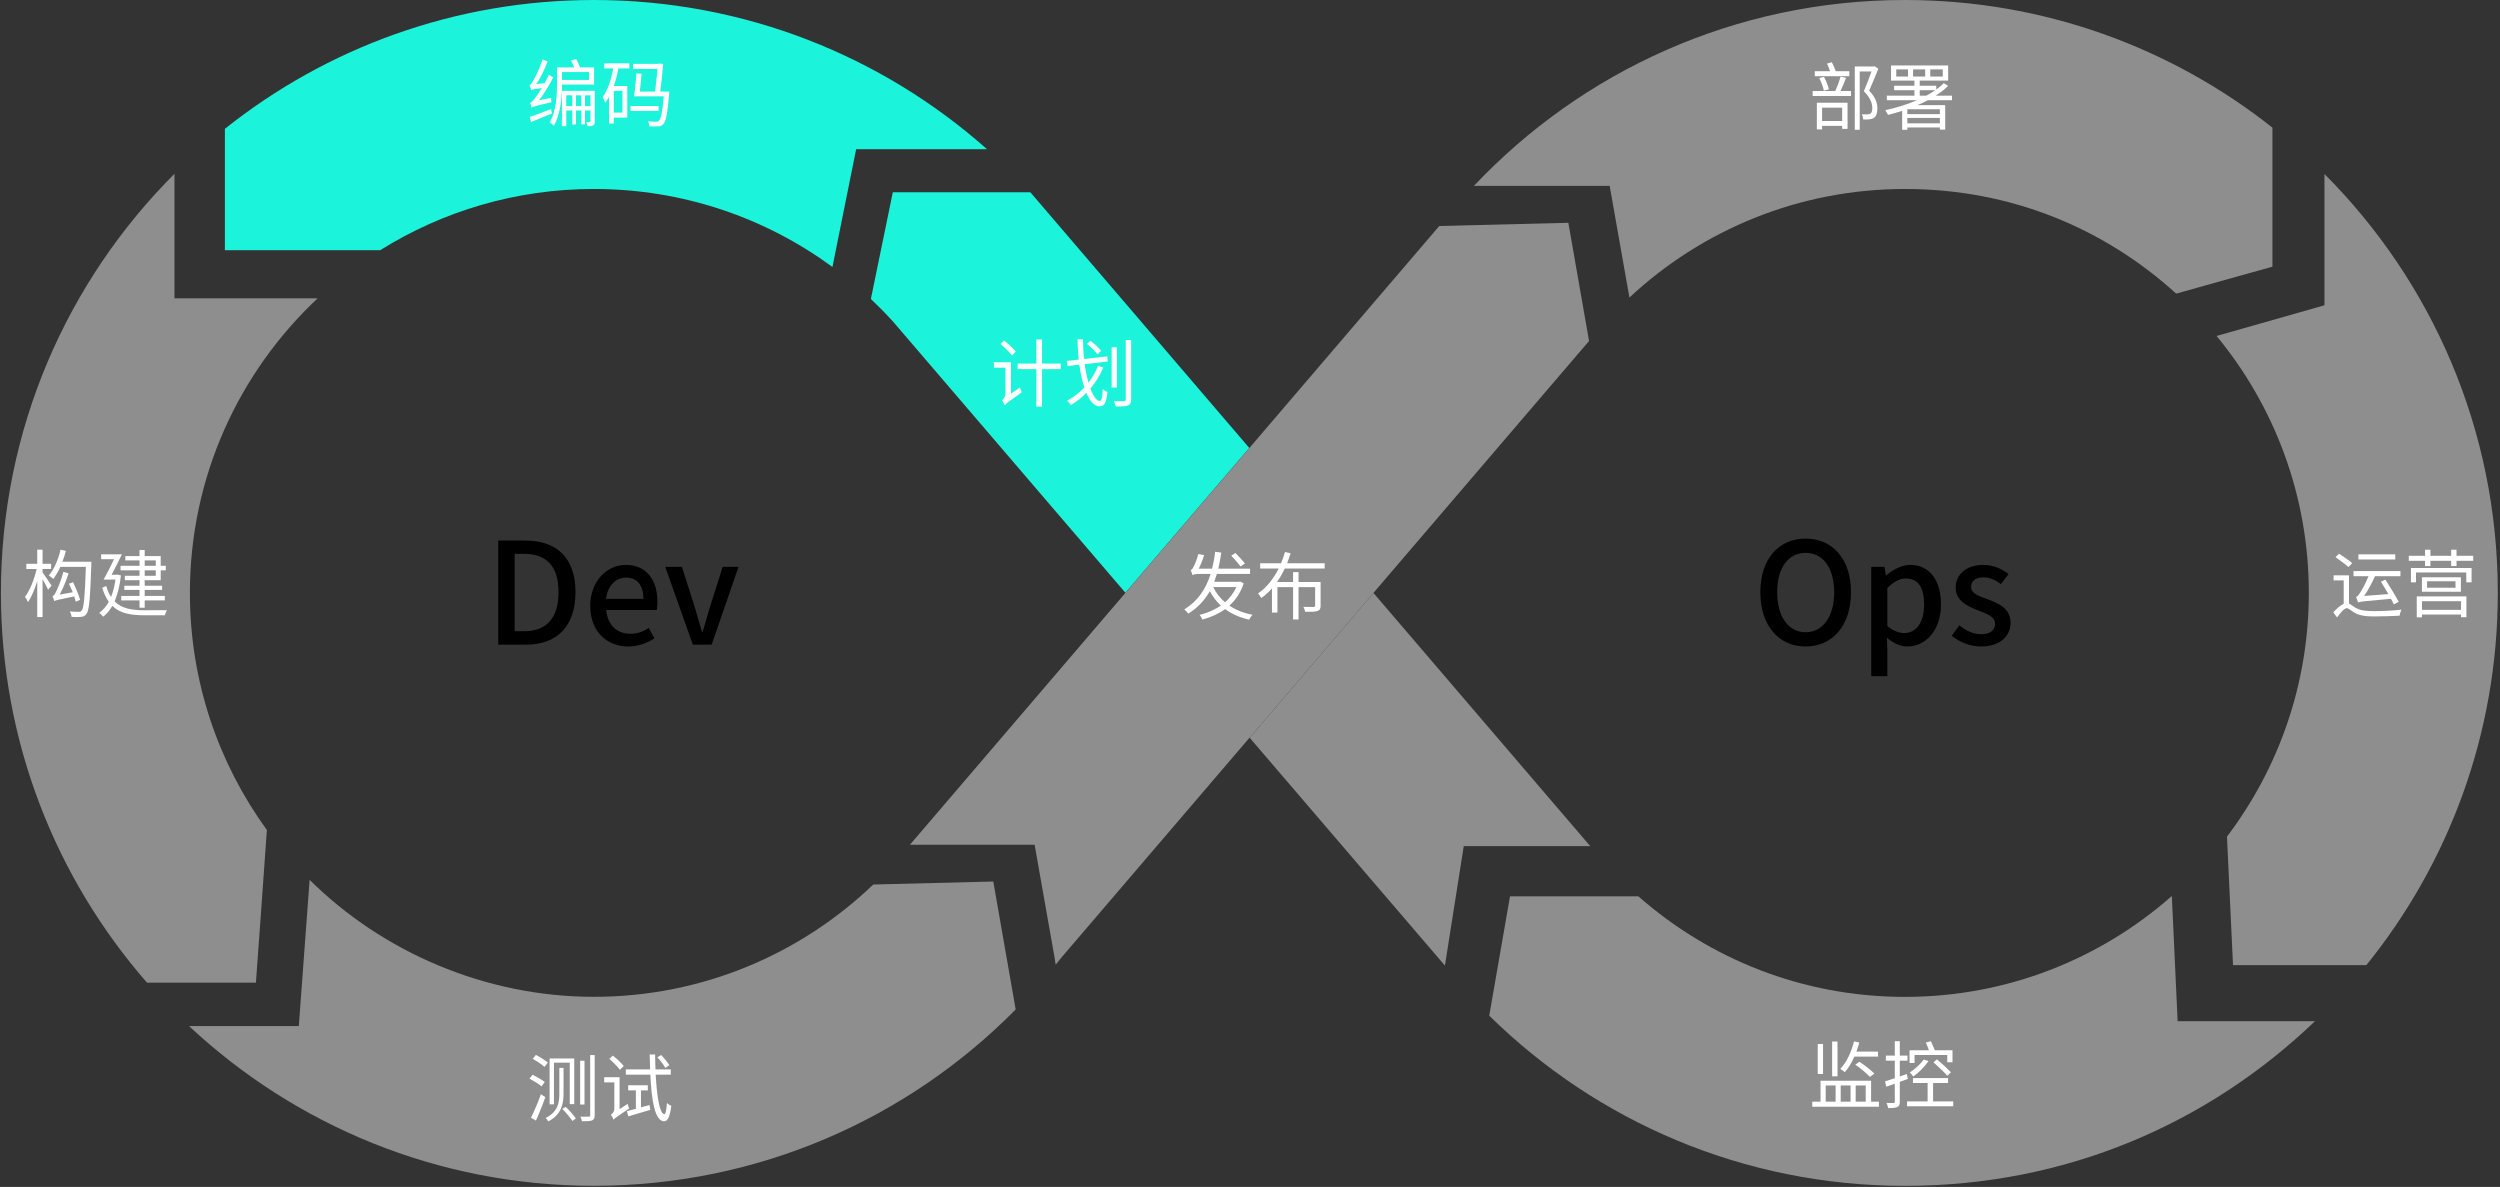
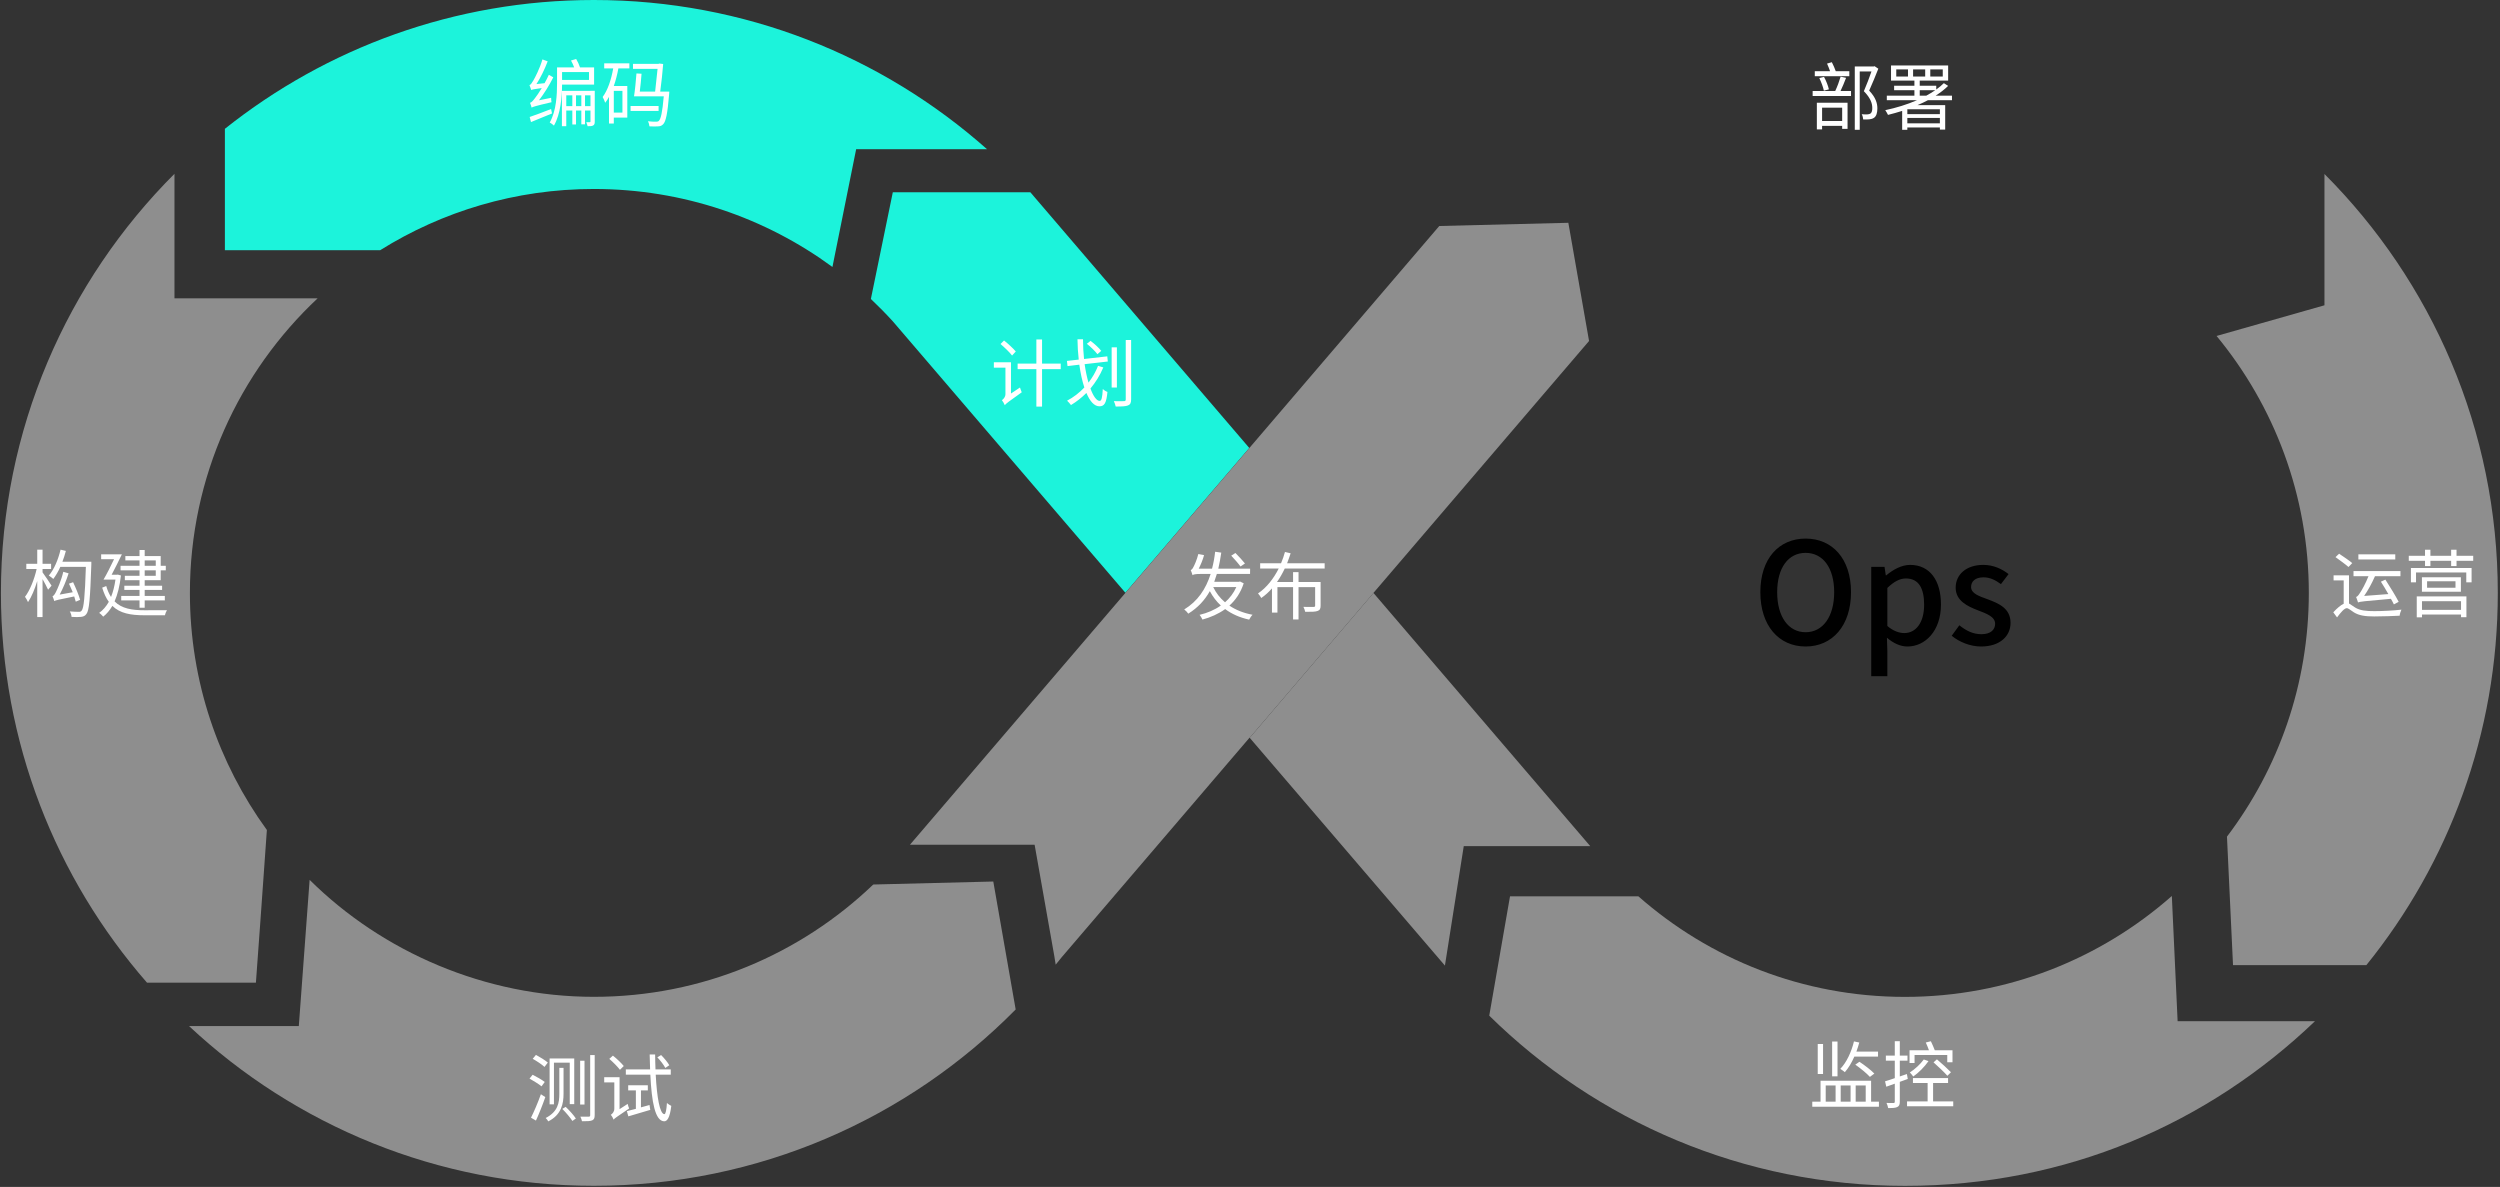
<svg xmlns="http://www.w3.org/2000/svg" width="813" height="386" viewBox="0 0 813 386" fill="none">
  <rect x="0" y="0" width="813" height="386" fill="#333333" stroke="none" />
  <g clip-path="url(#clip0_1639_1201)">
    <path d="M61.476 333.678C95.935 365.892 142.217 385.623 193.121 385.623C246.8 385.623 295.344 363.679 330.298 328.279L323.017 286.67L283.984 287.644C260.389 310.248 228.39 324.167 193.121 324.167C157.853 324.167 124.417 309.637 100.69 286.125L97.173 333.678H61.476Z" fill="#8E8E8E" />
    <path d="M56.753 56.504C21.865 91.393 0.301 139.589 0.301 192.822C0.301 241.349 18.232 285.666 47.804 319.564H83.221C83.221 319.564 85.896 283.107 86.788 269.914C71.052 248.251 61.756 221.635 61.756 192.822C61.756 155.028 77.74 120.998 103.283 97.023H56.737V56.504H56.753Z" fill="#8E8E8E" />
    <path d="M321.003 48.544C286.973 18.344 242.193 0 193.121 0C147.765 0 106.073 15.669 73.133 41.889V81.368H123.625C143.785 68.77 167.595 61.456 193.121 61.456C222.149 61.456 248.98 70.867 270.709 86.817L278.42 48.527H321.003V48.544Z" fill="#1CF3DB" />
    <path d="M706.281 291.379C683.132 311.787 652.767 324.187 619.48 324.187C586.193 324.187 555.927 311.837 532.811 291.494H491.054L484.301 330.296C519.107 364.525 566.825 385.643 619.48 385.643C672.135 385.643 718.185 365.268 752.826 332.096H708.163L706.281 291.379Z" fill="#8E8E8E" />
-     <path d="M738.973 41.493C706.116 15.504 664.622 0 619.48 0C564.249 0 514.467 23.232 479.314 60.448H523.466L529.889 96.757C553.352 74.863 584.856 61.456 619.48 61.456C654.105 61.456 684.37 74.335 707.701 95.486C717.542 92.679 738.99 86.735 738.99 86.735V41.493H738.973Z" fill="#8E8E8E" />
    <path d="M755.914 56.566V99.281L720.827 109.254C739.568 131.958 750.828 161.084 750.828 192.819C750.828 222.589 740.905 250.048 724.212 272.074L726.177 313.864H769.536C796.268 280.775 812.284 238.671 812.284 192.819C812.284 139.619 790.737 91.455 755.897 56.566H755.914Z" fill="#8E8E8E" />
    <path d="M335.07 62.527H290.341L283.208 97.234C285.685 99.579 288.079 102.006 290.374 104.532L365.98 192.77L406.268 145.679L335.07 62.527Z" fill="#1CF3DB" />
    <path d="M446.655 192.836L406.4 239.927L469.887 314.013L476.013 275.162H517.143L446.655 192.836Z" fill="#8E8E8E" />
    <path d="M446.638 192.822L516.614 111.057L516.762 110.892L510.026 72.453L468.054 73.493L406.284 145.698L365.996 192.789L295.905 274.718H336.457L342.88 311.027L343.31 313.718C343.937 312.942 344.581 312.166 345.192 311.374L406.35 239.896L406.383 239.945L446.655 192.855L446.622 192.822H446.638Z" fill="#8E8E8E" />
    <path d="M175.272 32.618L179.232 31.802C179.232 32.282 179.28 32.906 179.352 33.242C174.072 34.466 173.328 34.73 172.872 34.994C172.8 34.658 172.56 33.866 172.368 33.434C172.824 33.338 173.352 32.738 174.024 31.85C174.408 31.394 175.248 30.17 176.184 28.634C173.616 28.994 173.064 29.114 172.752 29.282C172.656 28.946 172.368 28.106 172.176 27.674C172.584 27.578 172.968 26.978 173.448 26.162C173.928 25.37 175.56 22.25 176.4 19.322L178.104 19.946C177.12 22.562 175.8 25.25 174.456 27.338L177.096 27.05C177.576 26.186 178.08 25.25 178.488 24.314L179.928 25.154C178.608 27.77 176.952 30.434 175.272 32.618ZM179.208 35.45L179.52 36.89C177.12 37.874 174.624 38.906 172.68 39.698L172.248 38.042C173.976 37.49 176.592 36.458 179.208 35.45ZM191.544 23.426H182.784V25.994H191.544V23.426ZM193.2 27.506H182.784C182.76 31.394 182.352 36.986 180.144 40.85C179.856 40.538 179.16 40.034 178.776 39.842C180.936 36.026 181.152 30.746 181.152 27.098V21.914H186.72C186.456 21.194 186.072 20.354 185.688 19.682L187.368 19.178C187.872 20.018 188.376 21.122 188.616 21.914H193.2V27.506ZM190.248 34.514H192.024V31.01H190.248V34.514ZM187.32 34.514H189.048V31.01H187.32V34.514ZM184.152 34.514H186.12V31.01H184.152V34.514ZM192.024 29.522H193.416V39.53C193.416 40.154 193.32 40.562 192.888 40.802C192.48 41.042 191.904 41.042 191.088 41.042C191.016 40.682 190.824 40.106 190.656 39.746H191.784C191.952 39.746 192.024 39.698 192.024 39.506V35.954H190.248V40.442H189.048V35.954H187.32V40.466H186.12V35.954H184.152V41.042H182.736V29.546H192.024V29.522ZM202.416 36.626V29.546H199.608V36.626H202.416ZM196.488 22.25V20.594H204.672V22.25H201.096C200.736 24.242 200.232 26.186 199.608 27.962H204V38.234H199.608V40.178H198.048V31.514C197.664 32.21 197.256 32.858 196.8 33.434C196.68 33.002 196.272 31.994 195.984 31.538C197.664 29.282 198.768 25.898 199.416 22.25H196.488ZM214.176 34.466V36.074H205.056V34.466H214.176ZM214.704 29.786H217.656C217.656 29.786 217.632 30.338 217.608 30.578C217.08 37.01 216.528 39.506 215.688 40.37C215.208 40.874 214.776 41.066 214.056 41.09C213.432 41.162 212.352 41.138 211.2 41.09C211.152 40.586 210.984 39.914 210.696 39.434C211.872 39.578 212.928 39.578 213.36 39.578C213.768 39.578 214.032 39.53 214.272 39.29C214.896 38.69 215.4 36.578 215.856 31.322H206.184C206.496 29.378 206.808 26.21 206.976 23.882L208.632 23.978C208.512 25.802 208.272 28.01 208.056 29.786H213.048C213.336 27.386 213.648 24.482 213.84 22.394H205.848V20.762H214.152L214.416 20.666L215.664 20.81C215.472 23.282 215.112 26.834 214.704 29.786Z" fill="white" />
    <path d="M330.331 114.299L329.131 115.619C328.339 114.587 326.683 112.979 325.363 111.875L326.515 110.723C327.835 111.779 329.515 113.315 330.331 114.299ZM328.771 127.979L331.699 126.011C331.819 126.467 332.131 127.211 332.275 127.571C327.811 130.739 327.139 131.267 326.755 131.771C326.587 131.291 326.131 130.523 325.819 130.139C326.275 129.827 326.971 129.155 326.971 128.147V119.555H323.203V117.803H328.771V127.979ZM344.947 118.235V120.035H338.875V132.227H337.027V120.035H330.931V118.235H337.027V110.387H338.875V118.235H344.947ZM358.123 114.107L356.875 115.187C356.203 114.251 354.691 112.787 353.443 111.803L354.643 110.843C355.891 111.779 357.427 113.171 358.123 114.107ZM360.259 117.563L352.723 118.427C353.035 120.659 353.491 122.723 353.971 124.427C355.243 122.795 356.299 120.971 357.091 118.979L358.795 119.483C357.715 122.075 356.275 124.355 354.619 126.347C355.531 128.867 356.635 130.379 357.619 130.379C358.219 130.379 358.483 129.299 358.627 126.515C359.035 126.899 359.659 127.307 360.139 127.451C359.803 131.075 359.155 132.131 357.523 132.131C355.867 132.131 354.427 130.499 353.299 127.787C351.763 129.323 350.083 130.643 348.283 131.723C348.019 131.339 347.395 130.643 347.011 130.307C349.099 129.203 350.995 127.739 352.627 126.011C351.931 123.899 351.379 121.379 350.995 118.595L347.155 119.051L346.963 117.371L350.803 116.939C350.563 114.803 350.419 112.595 350.395 110.339H352.195C352.195 112.571 352.315 114.707 352.531 116.747L360.091 115.883L360.259 117.563ZM363.211 112.955V126.035H361.507V112.955H363.211ZM366.091 110.579L367.843 110.555V129.875C367.843 131.051 367.555 131.555 366.835 131.843C366.091 132.155 364.891 132.203 362.827 132.203C362.731 131.723 362.467 130.955 362.227 130.451C363.739 130.499 365.107 130.475 365.515 130.451C365.923 130.451 366.091 130.331 366.091 129.899V110.579Z" fill="white" />
    <path d="M404.86 183.242L403.42 184.226C402.772 183.314 401.428 181.802 400.396 180.698L401.764 179.834C402.796 180.89 404.188 182.378 404.86 183.242ZM402.052 190.922H394.54C395.452 192.818 396.748 194.498 398.38 195.866C399.916 194.522 401.188 192.866 402.052 190.922ZM403.252 189.098L404.452 189.698C403.468 192.722 401.86 195.098 399.796 196.946C401.884 198.362 404.404 199.37 407.332 199.922C406.948 200.282 406.468 201.002 406.228 201.506C403.18 200.834 400.564 199.682 398.428 198.074C396.22 199.658 393.7 200.762 391.036 201.482C390.844 201.026 390.412 200.33 390.1 199.946C392.572 199.37 394.972 198.362 397.012 196.922C395.596 195.602 394.396 194.042 393.436 192.242C391.78 195.194 389.524 197.642 386.428 199.562C386.164 199.154 385.54 198.506 385.108 198.194C389.476 195.53 392.116 191.618 393.7 186.65H390.364C388.852 186.65 388.036 186.794 387.82 187.058C387.7 186.674 387.412 185.786 387.22 185.378C387.556 185.282 387.82 184.946 388.084 184.418C388.372 183.938 389.26 181.994 389.692 180.17L391.564 180.53C391.156 182.066 390.46 183.674 389.836 184.922H394.156C394.612 183.194 394.948 181.37 395.164 179.426L397.156 179.714C396.892 181.562 396.58 183.29 396.196 184.922H406.54L406.516 186.65H395.716C395.452 187.514 395.164 188.378 394.876 189.194H402.916L403.252 189.098ZM430.78 184.898H417.796C417.076 186.434 416.236 187.898 415.276 189.266H420.508V186.05H422.284V189.266H429.46V196.946C429.46 197.906 429.244 198.41 428.5 198.674C427.78 198.962 426.508 198.986 424.444 198.962C424.372 198.482 424.108 197.834 423.868 197.354C425.404 197.402 426.796 197.378 427.156 197.378C427.564 197.354 427.684 197.258 427.684 196.922V190.946H422.284V201.458H420.508V190.946H415.42V199.226H413.644V191.354C412.612 192.53 411.46 193.586 410.164 194.474C409.924 194.042 409.468 193.37 409.108 192.986C412.012 191.018 414.22 188.066 415.828 184.898H409.804V183.17H416.596C417.124 181.946 417.532 180.722 417.868 179.498L419.716 179.93C419.38 181.01 418.972 182.09 418.564 183.17H430.78V184.898Z" fill="white" />
    <path d="M610.736 343.607H603.032C602.168 345.575 601.112 347.351 599.936 348.671C599.624 348.407 598.904 347.855 598.472 347.591C600.488 345.503 602.048 342.191 602.912 338.663L604.64 339.023C604.376 340.031 604.04 341.015 603.704 341.975H610.736V343.607ZM603.344 346.223L604.688 345.287C606.368 346.391 608.48 348.023 609.536 349.127L608.096 350.207C607.112 349.103 605.048 347.423 603.344 346.223ZM597.56 338.711V350.015H595.808V338.711H597.56ZM592.856 339.503V349.271H591.128V339.503H592.856ZM593.72 352.991V358.271H596.936V352.991H593.72ZM601.808 352.991H598.592V358.271H601.808V352.991ZM606.728 352.991H603.464V358.271H606.728V352.991ZM608.48 358.271H611.024V359.903H589.352V358.271H592.04V351.455H608.48V358.271ZM622.616 343.079V345.695H620.984V341.543H627.296C627.032 340.751 626.6 339.791 626.264 339.023L627.92 338.615C628.352 339.551 628.904 340.727 629.192 341.543H634.952V345.455H633.248V343.079H622.616ZM628.784 345.479L629.888 344.495C631.4 345.767 633.416 347.615 634.448 348.695L633.296 349.847C632.312 348.743 630.32 346.823 628.784 345.479ZM625.616 344.543L627.152 345.071C625.856 346.943 623.912 348.887 622.184 350.087C621.968 349.799 621.416 349.055 621.08 348.767C622.76 347.687 624.488 346.079 625.616 344.543ZM620.12 349.271L620.408 350.879C619.544 351.191 618.68 351.503 617.816 351.815V358.271C617.816 359.255 617.6 359.711 617 359.999C616.448 360.287 615.536 360.359 614.024 360.335C613.952 359.903 613.736 359.183 613.496 358.679C614.552 358.703 615.488 358.703 615.752 358.703C616.04 358.703 616.184 358.607 616.184 358.247V352.415L613.424 353.399L613.016 351.647C613.88 351.383 614.984 351.047 616.184 350.615V344.927H613.28V343.271H616.184V338.591H617.816V343.271H620.312V344.927H617.816V350.063C618.56 349.823 619.352 349.535 620.12 349.271ZM628.64 358.175H635.192V359.759H620.168V358.175H626.864V352.199H622.088V350.591H633.512V352.199H628.64V358.175Z" fill="white" />
    <path d="M601.4 23.154V24.786H590.168V23.154H595.136C594.872 22.362 594.488 21.426 594.152 20.682L595.712 20.226C596.216 21.162 596.696 22.338 596.984 23.154H601.4ZM594.752 29.058L593.12 29.49C592.904 28.386 592.28 26.682 591.632 25.386L593.168 25.002C593.864 26.25 594.512 27.93 594.752 29.058ZM599.072 35.01H592.544V39.354H599.072V35.01ZM590.84 42.09V33.402H600.824V41.898H599.072V40.938H592.544V42.09H590.84ZM598.568 24.93L600.344 25.314C599.816 26.706 599.144 28.338 598.544 29.586H601.952V31.218H589.472V29.586H596.816C597.464 28.242 598.184 26.274 598.568 24.93ZM609.608 21.522L610.832 22.338C609.968 24.522 608.864 27.258 607.856 29.466C609.992 31.722 610.52 33.57 610.52 35.25C610.52 36.618 610.208 37.794 609.44 38.298C609.032 38.586 608.504 38.754 607.952 38.802C607.352 38.874 606.584 38.874 605.912 38.85C605.888 38.37 605.72 37.65 605.432 37.146C606.128 37.218 606.8 37.218 607.28 37.194C607.64 37.17 607.976 37.098 608.24 36.954C608.72 36.642 608.888 35.898 608.864 35.082C608.864 33.57 608.264 31.842 606.128 29.658C607.016 27.642 607.952 25.098 608.6 23.25H604.784V42.21H603.176V21.618H609.32L609.608 21.522ZM624.296 31.122H626.408C627.464 30.57 628.448 29.946 629.36 29.322H624.296V31.122ZM630.848 37.122V35.538H620.264V37.122H630.848ZM620.264 40.098H630.848V38.346H620.264V40.098ZM622.136 24.882H626.072V22.578H622.136V24.882ZM620.48 24.882V22.578H616.664V24.882H620.48ZM627.728 22.578V24.882H631.784V22.578H627.728ZM634.784 32.586H626.96C625.856 33.162 624.728 33.714 623.552 34.194H632.576V42.138H630.848V41.442H620.264V42.21H618.584V36.066C617.072 36.546 615.512 36.978 613.976 37.362C613.808 36.978 613.352 36.186 613.088 35.826C616.592 35.082 620.168 34.002 623.408 32.586H613.592V31.122H622.568V29.322H615.968V27.882H622.568V26.202H614.96V21.282H633.536V26.202H624.296V27.882H629.672V29.106C630.584 28.458 631.4 27.762 632.144 27.042L633.536 27.93C632.36 29.082 630.968 30.162 629.456 31.122H634.784V32.586Z" fill="white" />
    <path d="M13.837 185.036V186.14C14.461 186.932 16.333 189.764 16.765 190.46L15.637 191.78C15.301 190.988 14.509 189.524 13.837 188.324V200.66H12.109V188.972C11.293 191.636 10.213 194.204 9.109 195.812C8.893 195.284 8.461 194.516 8.125 194.084C9.685 192.092 11.197 188.3 11.917 185.036H8.557V183.356H12.109V178.748H13.837V183.356H16.621V185.036H13.837ZM26.053 195.068L24.637 195.668C24.517 195.188 24.349 194.612 24.133 193.964C18.853 195.02 18.085 195.212 17.653 195.476C17.557 195.14 17.293 194.324 17.077 193.892C17.461 193.796 17.821 193.244 18.205 192.476C18.613 191.684 19.957 188.708 20.581 185.948L22.309 186.452C21.541 188.876 20.461 191.396 19.405 193.364L23.653 192.596C23.269 191.636 22.813 190.652 22.429 189.812L23.773 189.332C24.661 191.204 25.669 193.628 26.053 195.068ZM29.701 182.684V183.596C29.317 194.804 29.005 198.476 28.117 199.652C27.637 200.324 27.133 200.516 26.341 200.612C25.645 200.708 24.445 200.684 23.269 200.612C23.245 200.084 23.029 199.34 22.693 198.836C23.989 198.956 25.141 198.956 25.645 198.956C26.077 198.98 26.293 198.884 26.557 198.572C27.253 197.756 27.613 194.108 27.925 184.34H19.621C18.949 185.852 18.157 187.172 17.341 188.276C17.029 187.988 16.309 187.436 15.877 187.172C17.605 185.156 18.925 181.988 19.693 178.748L21.421 179.156C21.109 180.356 20.725 181.556 20.293 182.684H29.701ZM50.653 182.252H47.053V184.004H50.653V182.252ZM50.653 187.244V185.468H47.053V187.244H50.653ZM45.373 184.004V182.252H40.765V180.836H45.373V178.868H47.053V180.836H52.261V184.004H53.917V185.468H52.261V188.684H47.053V190.484H52.717V191.852H47.053V193.796H53.605V195.26H47.053V197.636H45.373V195.26H39.421V193.796H45.373V191.852H40.429V190.484H45.373V188.684H40.597V187.244H45.373V185.468H39.205V184.004H45.373ZM38.317 186.86L39.325 187.148C38.941 190.556 38.245 193.34 37.261 195.572C39.589 197.924 42.901 198.452 46.981 198.452C47.917 198.452 53.077 198.452 54.301 198.428C54.037 198.836 53.725 199.604 53.629 200.084H46.933C42.493 200.084 39.013 199.46 36.541 197.036C35.677 198.5 34.693 199.652 33.565 200.54C33.277 200.18 32.653 199.556 32.245 199.316C33.469 198.452 34.525 197.228 35.389 195.716C34.501 194.516 33.805 193.004 33.229 191.108L34.549 190.58C34.957 191.996 35.485 193.172 36.109 194.132C36.757 192.524 37.237 190.652 37.549 188.492H33.661C34.693 186.74 36.013 184.148 37.093 181.844H32.893V180.26H39.637C38.629 182.372 37.357 184.916 36.301 186.908H38.005L38.317 186.86Z" fill="white" />
    <path d="M182.856 360.619L183.96 359.947C185.16 361.099 186.624 362.707 187.272 363.739L186.144 364.531C185.472 363.499 184.08 361.819 182.856 360.619ZM178.728 344.203H186.744V359.059H185.28V345.571H180.144V359.131H178.728V344.203ZM191.928 343.099H193.392V362.635C193.392 363.643 193.152 364.075 192.576 364.339C191.952 364.603 190.92 364.651 189.264 364.627C189.192 364.219 188.952 363.571 188.736 363.139C190.008 363.163 191.112 363.163 191.448 363.139C191.784 363.139 191.928 363.019 191.928 362.659V343.099ZM188.664 344.947H190.08V359.203H188.664V344.947ZM181.896 347.275H183.264V355.699C183.264 358.891 182.592 362.515 178.296 364.675C178.152 364.363 177.72 363.811 177.456 363.571C181.464 361.531 181.896 358.555 181.896 355.699V347.275ZM173.232 344.323L174.288 343.051C175.584 343.747 177.312 344.803 178.152 345.547L177.072 346.963C176.256 346.195 174.576 345.067 173.232 344.323ZM172.2 350.755L173.208 349.507C174.528 350.155 176.256 351.163 177.144 351.859L176.112 353.275C175.248 352.555 173.496 351.499 172.2 350.755ZM172.68 363.475C173.616 361.603 174.96 358.531 175.896 355.843L177.336 356.779C176.472 359.275 175.296 362.227 174.288 364.411L172.68 363.475ZM217.656 346.411L216.36 347.299C215.88 346.339 214.776 344.899 213.768 343.843L214.992 343.099C216 344.107 217.152 345.499 217.656 346.411ZM202.848 346.675L201.6 347.899C200.88 346.915 199.368 345.403 198.144 344.347L199.32 343.291C200.568 344.275 202.104 345.739 202.848 346.675ZM201.48 360.691L204.12 358.987C204.216 359.467 204.432 360.115 204.6 360.475C200.544 363.235 199.92 363.643 199.536 364.099C199.392 363.643 198.96 362.899 198.624 362.539C199.08 362.251 199.776 361.603 199.776 360.571V352.003H196.488V350.299H201.48V360.691ZM208.44 354.595V360.115C209.328 359.875 210.288 359.611 211.224 359.347L211.464 360.931C208.968 361.675 206.328 362.443 204.336 363.043L203.856 361.339C204.672 361.147 205.68 360.883 206.784 360.595V354.595H204.288V352.939H210.672V354.595H208.44ZM218.136 349.483H213.24C213.624 356.827 214.56 362.251 216.048 362.323C216.456 362.347 216.744 361.003 216.888 358.675C217.224 359.035 217.992 359.467 218.304 359.635C217.824 363.643 216.912 364.651 216 364.651C213.048 364.579 211.92 358.459 211.488 349.483H203.52V347.779H211.416C211.344 346.219 211.296 344.611 211.272 342.907H213.048C213.072 344.587 213.096 346.219 213.168 347.779H218.136V349.483Z" fill="white" />
    <path d="M778.944 180.26V181.94H766.944V180.26H778.944ZM766.848 195.908V195.836C766.824 195.86 766.824 195.908 766.824 195.908C766.728 195.548 766.416 194.636 766.2 194.132C766.632 194.036 767.016 193.532 767.496 192.764C767.976 192.116 769.272 189.788 770.232 187.388H765.36V185.708H780.624V187.388H772.344C771.36 189.644 770.088 191.972 768.816 193.796L776.688 193.196C775.92 191.828 775.056 190.388 774.264 189.164L775.728 188.492C777.216 190.82 779.136 193.916 780.048 195.716L778.488 196.556C778.248 196.028 777.912 195.404 777.528 194.732C768.6 195.524 767.568 195.62 766.848 195.908ZM764.952 183.116L763.728 184.388C762.792 183.548 760.896 182.18 759.504 181.172L760.68 180.068C762.048 180.98 763.992 182.3 764.952 183.116ZM763.896 187.1V196.268C764.424 196.508 764.952 197.012 765.888 197.564C767.496 198.572 769.512 198.74 772.152 198.74C774.864 198.74 778.464 198.548 780.936 198.26C780.696 198.788 780.408 199.676 780.36 200.228C778.752 200.324 774.696 200.468 772.104 200.468C769.176 200.468 767.184 200.18 765.504 199.148C764.544 198.548 763.728 197.78 763.176 197.78C762.384 197.78 761.184 199.196 760.008 200.78L758.784 199.124C759.96 197.852 761.136 196.82 762.168 196.34V188.756H758.88V187.1H763.896ZM800.328 195.5H787.632V198.332H800.328V195.5ZM785.928 200.756V193.94H802.08V200.708H800.328V199.844H787.632V200.756H785.928ZM798.528 191.132V189.02H789.288V191.132H798.528ZM787.608 187.724H800.28V192.428H787.608V187.724ZM784.032 189.38V184.724H803.76V189.38H802.032V186.164H785.688V189.38H784.032ZM798.864 180.74H804.288V182.372H798.864V184.076H797.112V182.372H790.368V184.076H788.616V182.372H783.336V180.74H788.616V178.772H790.368V180.74H797.112V178.772H798.864V180.74Z" fill="white" />
-     <path d="M162.033 209.645V175.789H170.819C181.215 175.789 187.149 181.539 187.149 192.579C187.149 203.573 181.215 209.645 171.095 209.645H162.033ZM167.369 205.275H170.451C177.719 205.275 181.629 200.997 181.629 192.579C181.629 184.115 177.719 180.113 170.451 180.113H167.369V205.275ZM204.271 210.243C197.417 210.243 191.943 205.367 191.943 197.041C191.943 188.807 197.555 183.701 203.489 183.701C210.205 183.701 213.793 188.531 213.793 195.707C213.793 196.719 213.701 197.777 213.563 198.375H197.141C197.555 203.205 200.591 206.103 204.961 206.103C207.215 206.103 209.147 205.413 210.987 204.217L212.827 207.575C210.481 209.139 207.583 210.243 204.271 210.243ZM197.095 194.741H209.239C209.239 190.371 207.261 187.841 203.581 187.841C200.407 187.841 197.601 190.279 197.095 194.741ZM225.313 209.645L216.343 184.345H221.771L226.095 197.961C226.785 200.445 227.567 203.021 228.303 205.505H228.487C229.223 203.021 230.005 200.445 230.695 197.961L235.019 184.345H240.171L231.431 209.645H225.313Z" fill="black" />
    <path d="M587.184 210.243C578.49 210.243 572.464 203.481 572.464 192.579C572.464 181.677 578.49 175.145 587.184 175.145C595.878 175.145 601.95 181.677 601.95 192.579C601.95 203.481 595.878 210.243 587.184 210.243ZM587.184 205.597C592.796 205.597 596.476 200.537 596.476 192.579C596.476 184.621 592.796 179.791 587.184 179.791C581.572 179.791 577.938 184.621 577.938 192.579C577.938 200.537 581.572 205.597 587.184 205.597ZM608.523 219.903V184.345H612.847L613.261 187.105H613.399C615.607 185.265 618.367 183.701 621.173 183.701C627.613 183.701 631.201 188.807 631.201 196.581C631.201 205.275 626.003 210.243 620.299 210.243C618.045 210.243 615.791 209.231 613.629 207.391L613.767 211.715V219.903H608.523ZM619.287 205.873C622.967 205.873 625.727 202.607 625.727 196.673C625.727 191.383 624.025 188.117 619.793 188.117C617.815 188.117 615.929 189.129 613.767 191.199V203.573C615.745 205.275 617.723 205.873 619.287 205.873ZM644.217 210.243C640.721 210.243 637.133 208.771 634.695 206.747L637.179 203.343C639.433 205.137 641.641 206.241 644.355 206.241C647.391 206.241 648.817 204.769 648.817 202.837C648.817 200.537 645.965 199.525 643.205 198.467C639.847 197.179 635.983 195.385 635.983 191.107C635.983 186.875 639.387 183.701 644.953 183.701C648.357 183.701 651.117 185.081 653.187 186.691L650.703 189.957C648.955 188.669 647.161 187.749 645.045 187.749C642.285 187.749 640.997 189.129 640.997 190.877C640.997 193.039 643.619 193.867 646.379 194.879C649.921 196.213 653.831 197.777 653.831 202.561C653.831 206.793 650.473 210.243 644.217 210.243Z" fill="black" />
  </g>
  <defs>
    <clipPath id="clip0_1639_1201">
      <rect width="812" height="386" fill="white" transform="translate(0.301)" />
    </clipPath>
  </defs>
</svg>